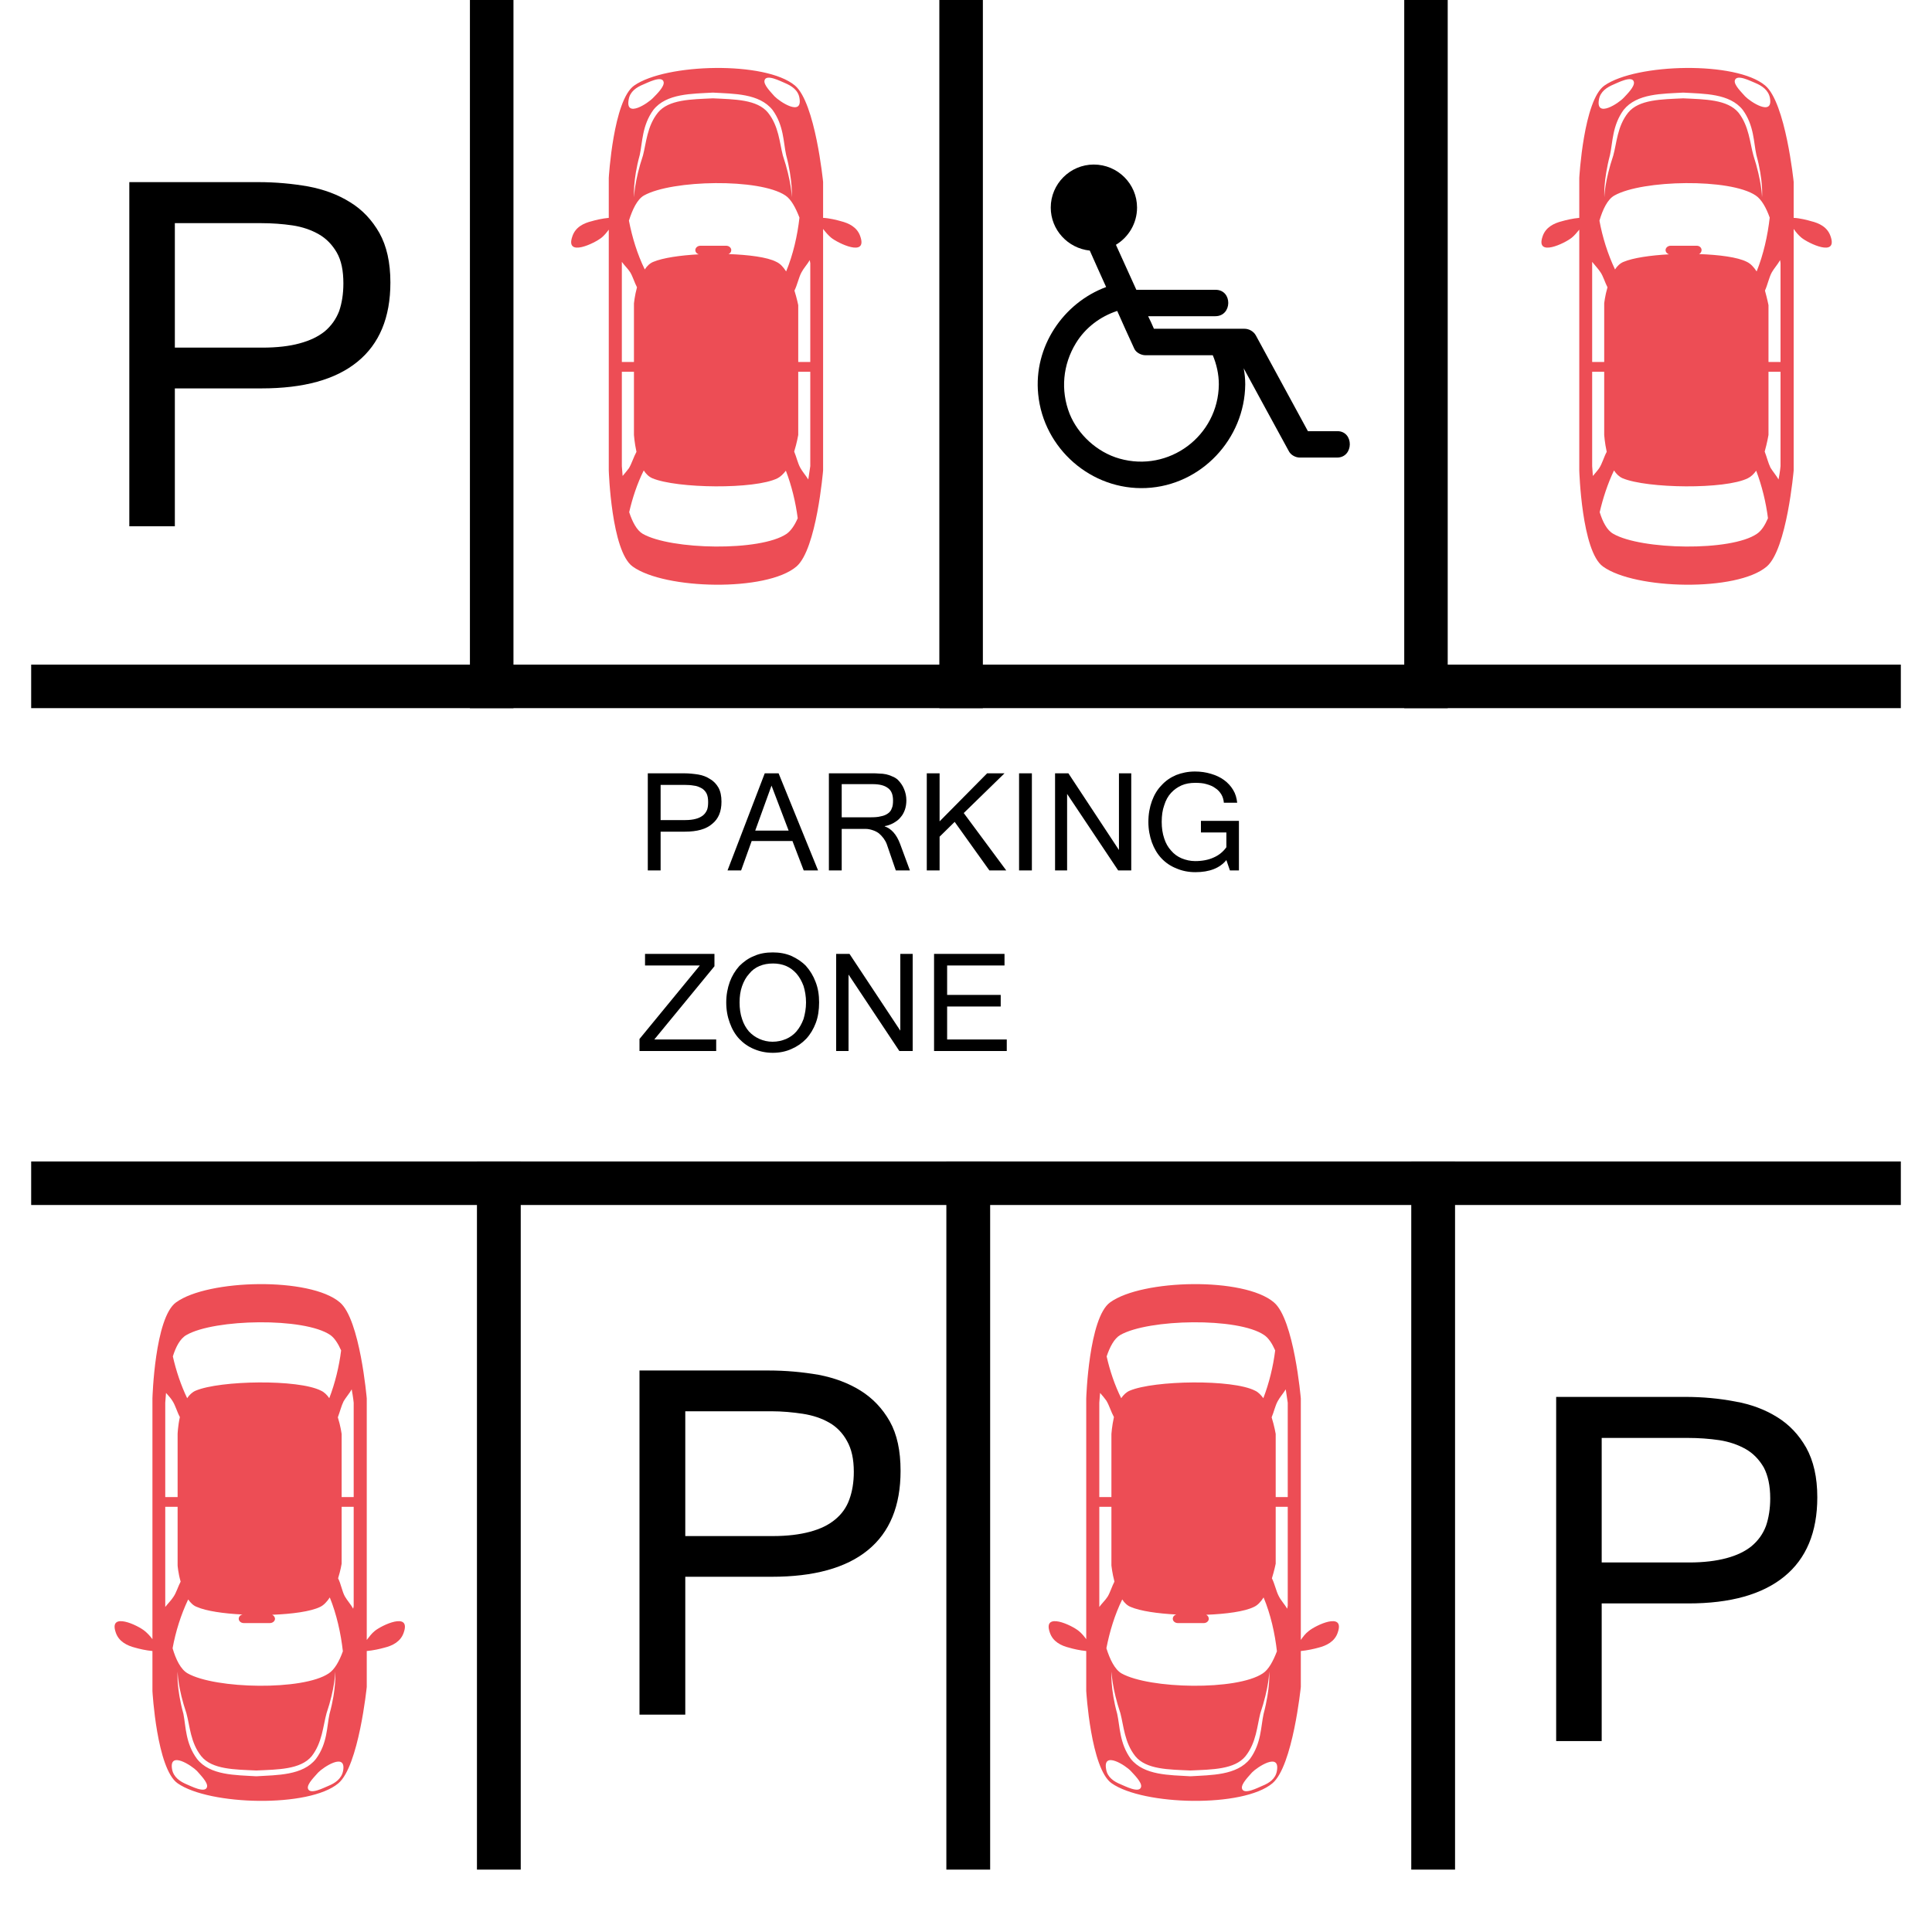
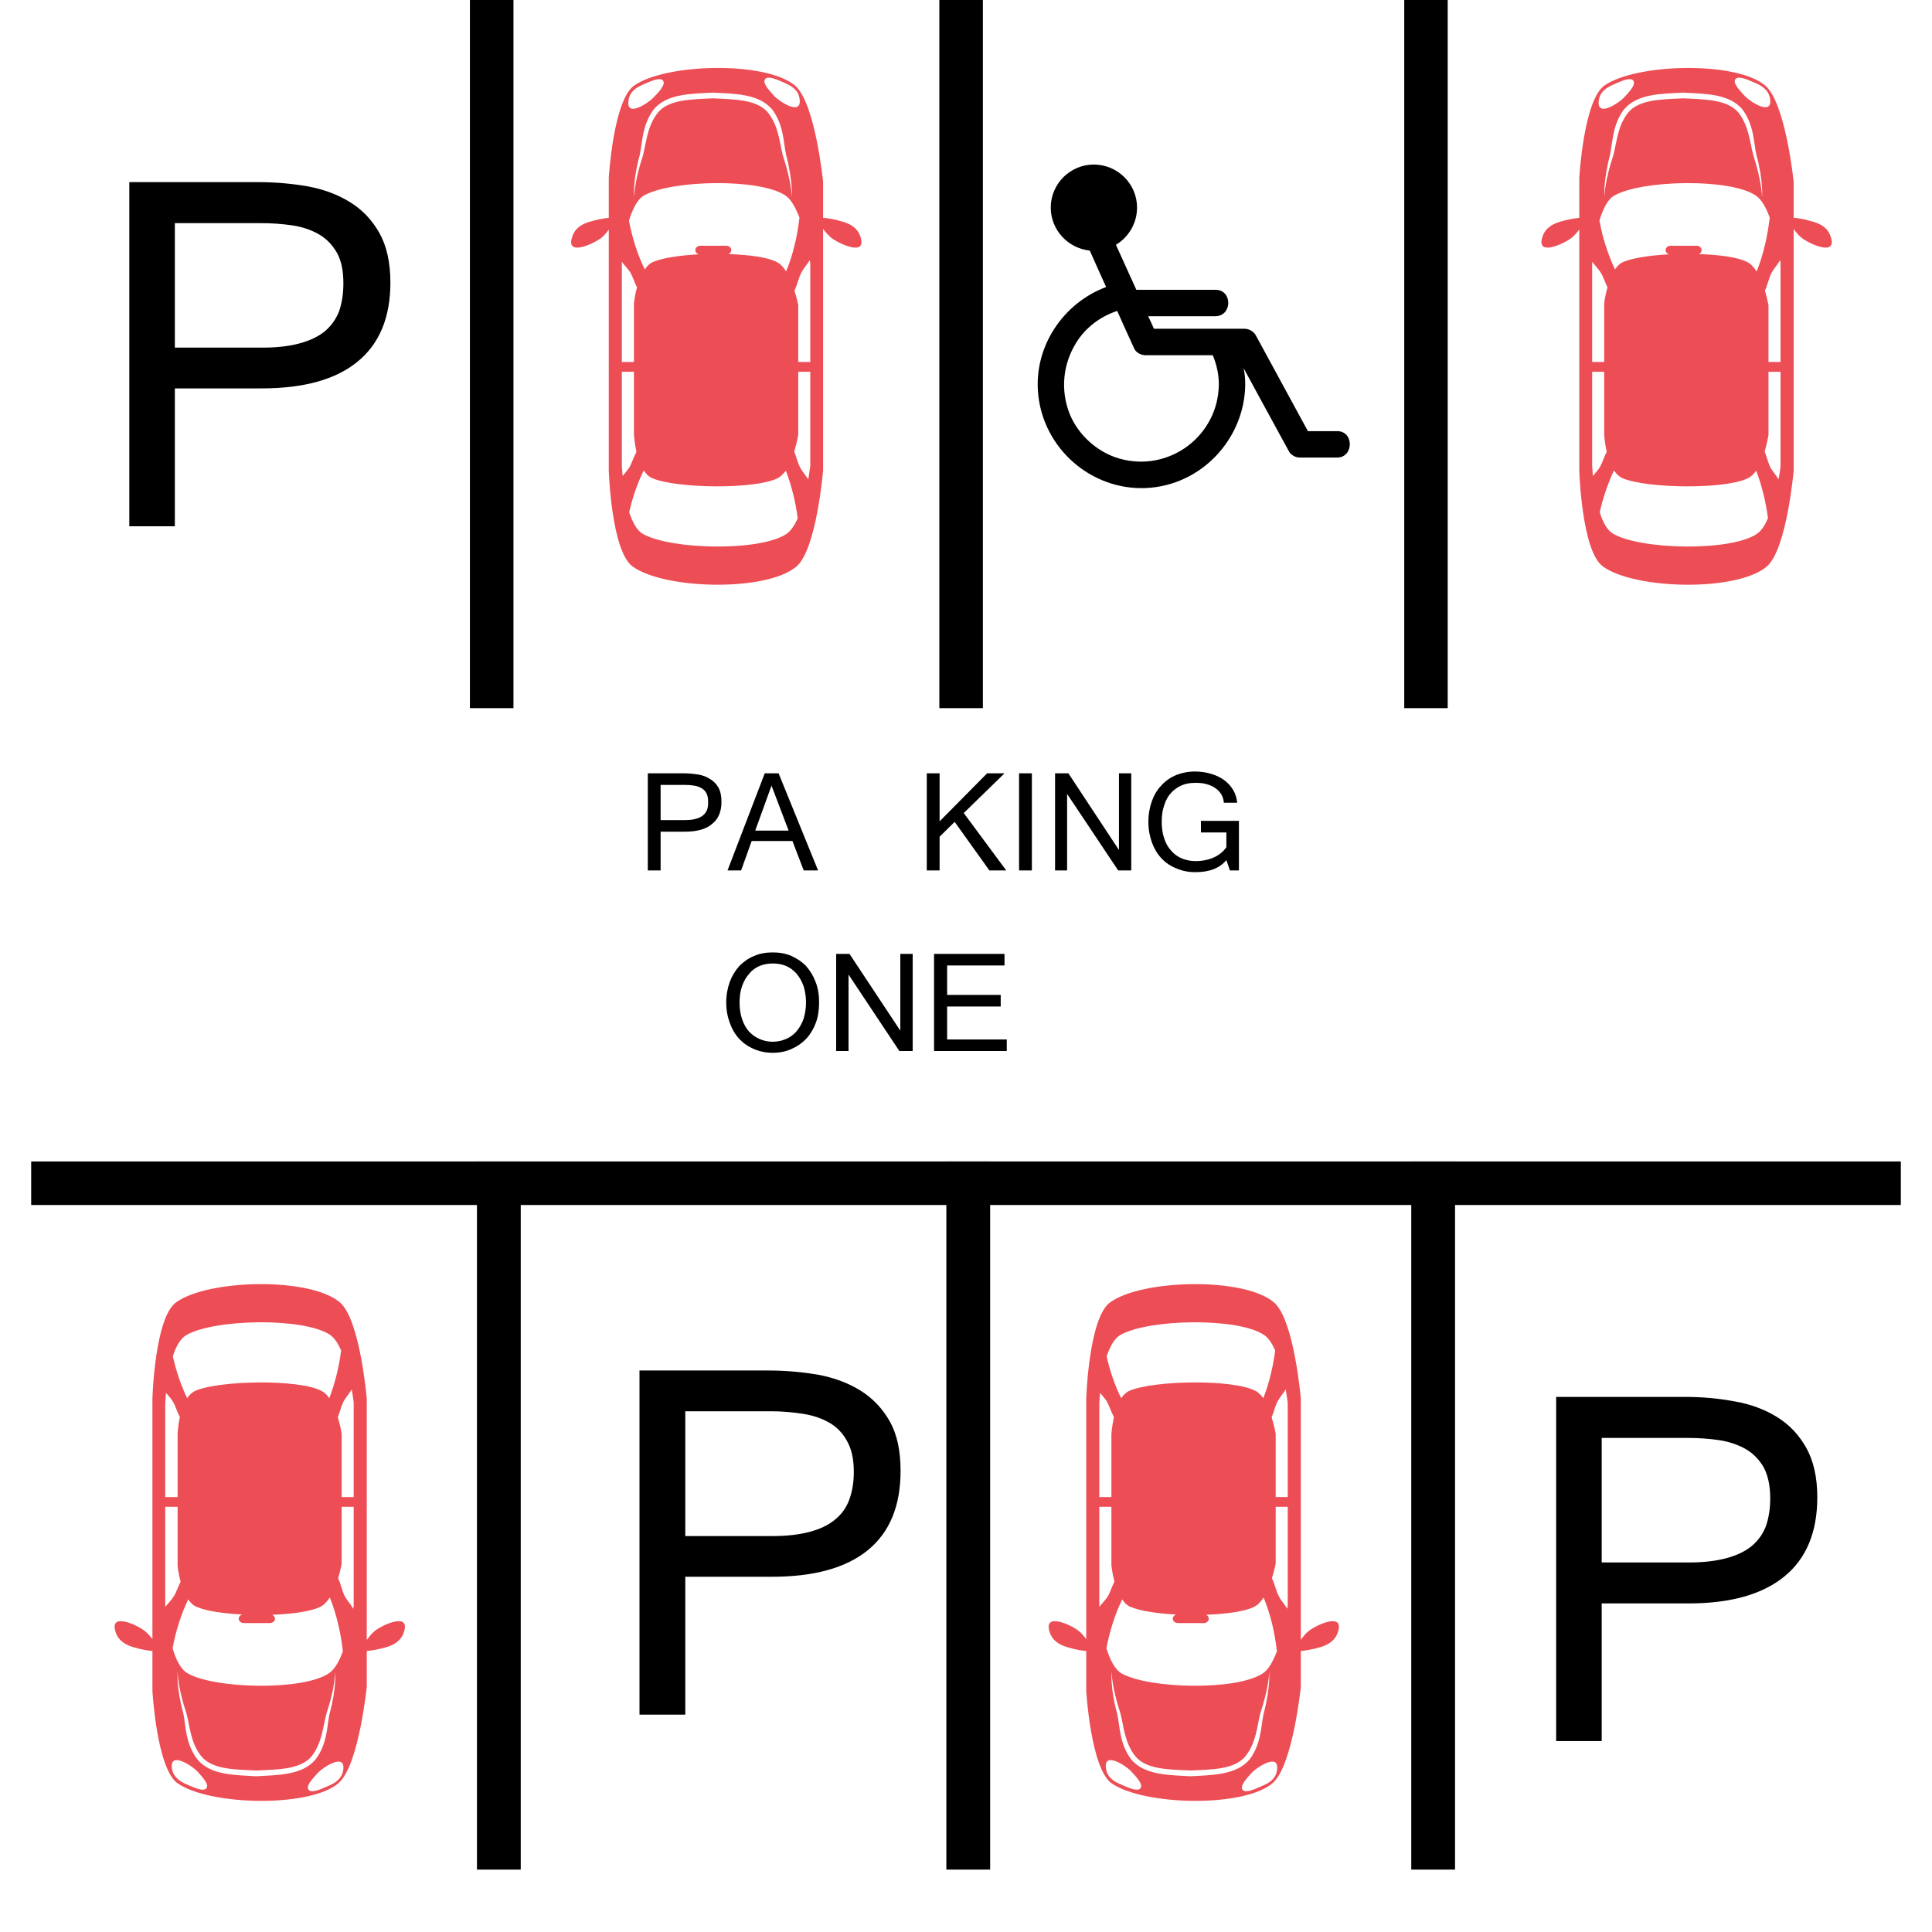
<svg xmlns="http://www.w3.org/2000/svg" width="40" zoomAndPan="magnify" viewBox="0 0 30 30" height="40" preserveAspectRatio="xMidYMid meet" version="1.0">
  <defs>
    <clipPath id="d52bc88302">
-       <path d="M 0.484 10 L 29.516 10 L 29.516 11 L 0.484 11 Z M 0.484 10 " clip-rule="nonzero" />
-     </clipPath>
+       </clipPath>
    <clipPath id="4a6d33a098">
      <path d="M 0.484 18 L 29.516 18 L 29.516 19 L 0.484 19 Z M 0.484 18 " clip-rule="nonzero" />
    </clipPath>
    <clipPath id="42d3c97b0e">
      <path d="M 7 18 L 9 18 L 9 29.031 L 7 29.031 Z M 7 18 " clip-rule="nonzero" />
    </clipPath>
    <clipPath id="9557eeb7af">
      <path d="M 14 18 L 16 18 L 16 29.031 L 14 29.031 Z M 14 18 " clip-rule="nonzero" />
    </clipPath>
    <clipPath id="44d920f9ee">
      <path d="M 21 18 L 23 18 L 23 29.031 L 21 29.031 Z M 21 18 " clip-rule="nonzero" />
    </clipPath>
  </defs>
  <path fill="#000000" d="M 2.715 5.398 L 4.074 5.398 C 4.301 5.398 4.496 5.375 4.652 5.332 C 4.812 5.289 4.941 5.227 5.043 5.145 C 5.145 5.059 5.219 4.953 5.266 4.832 C 5.309 4.707 5.332 4.562 5.332 4.402 C 5.332 4.203 5.301 4.047 5.23 3.922 C 5.16 3.801 5.066 3.703 4.949 3.637 C 4.832 3.57 4.695 3.523 4.543 3.5 C 4.387 3.477 4.223 3.465 4.051 3.465 L 2.715 3.465 Z M 2.008 2.828 L 4.012 2.828 C 4.281 2.828 4.539 2.852 4.785 2.895 C 5.031 2.941 5.25 3.023 5.438 3.141 C 5.629 3.258 5.777 3.418 5.891 3.617 C 6.004 3.82 6.062 4.074 6.062 4.387 C 6.062 4.93 5.891 5.34 5.551 5.617 C 5.211 5.895 4.715 6.031 4.059 6.031 L 2.715 6.031 L 2.715 8.172 L 2.008 8.172 L 2.008 2.828 " fill-opacity="1" fill-rule="nonzero" />
  <path fill="#000000" d="M 10.258 12.734 L 10.645 12.734 C 10.707 12.734 10.762 12.727 10.805 12.715 C 10.852 12.703 10.887 12.684 10.918 12.66 C 10.945 12.637 10.965 12.609 10.98 12.574 C 10.992 12.539 10.996 12.5 10.996 12.453 C 10.996 12.398 10.988 12.352 10.969 12.316 C 10.949 12.281 10.922 12.254 10.891 12.238 C 10.855 12.219 10.82 12.203 10.773 12.199 C 10.73 12.191 10.684 12.188 10.637 12.188 L 10.258 12.188 Z M 10.059 12.008 L 10.625 12.008 C 10.699 12.008 10.773 12.016 10.844 12.027 C 10.914 12.039 10.973 12.062 11.027 12.098 C 11.082 12.129 11.125 12.176 11.156 12.23 C 11.188 12.289 11.203 12.359 11.203 12.449 C 11.203 12.602 11.156 12.715 11.059 12.793 C 10.965 12.875 10.824 12.914 10.637 12.914 L 10.258 12.914 L 10.258 13.516 L 10.059 13.516 L 10.059 12.008 " fill-opacity="1" fill-rule="nonzero" />
  <path fill="#000000" d="M 12.246 12.898 L 11.98 12.199 L 11.727 12.898 Z M 12.703 13.516 L 12.48 13.516 L 12.305 13.059 L 11.672 13.059 L 11.508 13.516 L 11.297 13.516 L 11.875 12.008 L 12.09 12.008 L 12.703 13.516 " fill-opacity="1" fill-rule="nonzero" />
-   <path fill="#000000" d="M 13.07 12.691 L 13.516 12.691 C 13.578 12.691 13.633 12.688 13.676 12.676 C 13.723 12.668 13.758 12.652 13.785 12.633 C 13.816 12.613 13.836 12.586 13.848 12.551 C 13.863 12.52 13.867 12.477 13.867 12.43 C 13.867 12.344 13.844 12.277 13.789 12.238 C 13.734 12.195 13.656 12.176 13.547 12.176 L 13.07 12.176 Z M 14.129 13.516 L 13.91 13.516 L 13.77 13.109 C 13.758 13.074 13.738 13.043 13.719 13.016 C 13.695 12.984 13.672 12.961 13.645 12.938 C 13.617 12.918 13.586 12.902 13.551 12.891 C 13.516 12.879 13.477 12.871 13.441 12.871 L 13.07 12.871 L 13.07 13.516 L 12.871 13.516 L 12.871 12.008 L 13.539 12.008 C 13.578 12.008 13.617 12.008 13.652 12.012 C 13.691 12.012 13.723 12.016 13.758 12.023 C 13.789 12.031 13.82 12.039 13.852 12.055 C 13.883 12.066 13.91 12.082 13.938 12.105 C 13.98 12.148 14.016 12.195 14.039 12.254 C 14.062 12.309 14.074 12.367 14.074 12.43 C 14.074 12.48 14.066 12.531 14.051 12.574 C 14.035 12.617 14.016 12.656 13.984 12.691 C 13.957 12.727 13.918 12.754 13.879 12.777 C 13.836 12.801 13.789 12.82 13.738 12.828 L 13.738 12.832 C 13.84 12.867 13.922 12.957 13.977 13.105 L 14.129 13.516 " fill-opacity="1" fill-rule="nonzero" />
  <path fill="#000000" d="M 15.625 13.516 L 15.363 13.516 L 14.824 12.762 L 14.59 12.992 L 14.59 13.516 L 14.391 13.516 L 14.391 12.008 L 14.59 12.008 L 14.59 12.754 L 15.328 12.008 L 15.598 12.008 L 14.965 12.625 L 15.625 13.516 " fill-opacity="1" fill-rule="nonzero" />
  <path fill="#000000" d="M 16.023 13.516 L 15.824 13.516 L 15.824 12.008 L 16.023 12.008 L 16.023 13.516 " fill-opacity="1" fill-rule="nonzero" />
  <path fill="#000000" d="M 17.566 13.516 L 17.363 13.516 L 16.57 12.328 L 16.57 13.516 L 16.383 13.516 L 16.383 12.008 L 16.59 12.008 L 17.375 13.199 L 17.375 12.008 L 17.566 12.008 L 17.566 13.516 " fill-opacity="1" fill-rule="nonzero" />
  <path fill="#000000" d="M 18.562 13.543 C 18.453 13.543 18.355 13.523 18.266 13.484 C 18.176 13.449 18.098 13.395 18.035 13.328 C 17.969 13.258 17.922 13.176 17.887 13.082 C 17.852 12.984 17.832 12.879 17.832 12.762 C 17.832 12.641 17.852 12.535 17.887 12.438 C 17.922 12.344 17.969 12.262 18.035 12.195 C 18.098 12.125 18.172 12.074 18.262 12.035 C 18.352 12 18.449 11.98 18.555 11.98 C 18.645 11.98 18.727 11.992 18.805 12.016 C 18.883 12.039 18.949 12.07 19.008 12.113 C 19.066 12.156 19.113 12.207 19.148 12.266 C 19.184 12.324 19.203 12.391 19.211 12.465 L 19.004 12.465 C 19 12.418 18.988 12.375 18.965 12.336 C 18.941 12.297 18.91 12.262 18.871 12.238 C 18.836 12.211 18.789 12.191 18.734 12.176 C 18.684 12.16 18.621 12.156 18.559 12.156 C 18.48 12.156 18.41 12.168 18.348 12.195 C 18.285 12.223 18.23 12.262 18.184 12.312 C 18.137 12.363 18.102 12.426 18.078 12.504 C 18.051 12.578 18.039 12.664 18.039 12.762 C 18.039 12.855 18.051 12.941 18.078 13.02 C 18.102 13.094 18.137 13.156 18.184 13.207 C 18.23 13.262 18.285 13.301 18.348 13.328 C 18.414 13.355 18.484 13.371 18.559 13.371 C 18.668 13.371 18.766 13.352 18.844 13.316 C 18.926 13.281 18.992 13.227 19.043 13.156 L 19.043 12.926 L 18.648 12.926 L 18.648 12.746 L 19.238 12.746 L 19.238 13.516 L 19.098 13.516 L 19.043 13.355 C 18.941 13.48 18.781 13.543 18.562 13.543 " fill-opacity="1" fill-rule="nonzero" />
-   <path fill="#000000" d="M 11.121 16.32 L 9.93 16.32 L 9.93 16.133 L 10.867 14.992 L 10.016 14.992 L 10.016 14.812 L 11.094 14.812 L 11.094 15.004 L 10.16 16.141 L 11.121 16.141 L 11.121 16.32 " fill-opacity="1" fill-rule="nonzero" />
  <path fill="#000000" d="M 11.996 16.176 C 12.074 16.176 12.141 16.16 12.207 16.133 C 12.27 16.105 12.324 16.066 12.367 16.016 C 12.414 15.961 12.449 15.898 12.477 15.824 C 12.5 15.746 12.516 15.66 12.516 15.566 C 12.516 15.469 12.5 15.383 12.477 15.309 C 12.449 15.234 12.414 15.172 12.367 15.117 C 12.32 15.066 12.27 15.027 12.207 15 C 12.145 14.973 12.074 14.961 12.004 14.961 C 11.926 14.961 11.859 14.973 11.793 15 C 11.73 15.027 11.676 15.066 11.633 15.121 C 11.586 15.172 11.551 15.234 11.523 15.312 C 11.496 15.387 11.484 15.473 11.484 15.566 C 11.484 15.66 11.496 15.746 11.523 15.824 C 11.547 15.898 11.582 15.961 11.629 16.016 C 11.676 16.066 11.73 16.105 11.793 16.133 C 11.855 16.16 11.922 16.176 11.996 16.176 Z M 12 14.789 C 12.102 14.789 12.199 14.805 12.289 14.844 C 12.375 14.883 12.453 14.934 12.516 15 C 12.578 15.07 12.629 15.152 12.664 15.246 C 12.703 15.344 12.719 15.449 12.719 15.566 C 12.719 15.684 12.703 15.789 12.668 15.883 C 12.633 15.977 12.582 16.062 12.52 16.129 C 12.453 16.199 12.379 16.25 12.289 16.289 C 12.203 16.328 12.105 16.348 12 16.348 C 11.895 16.348 11.797 16.328 11.707 16.289 C 11.621 16.254 11.543 16.199 11.48 16.133 C 11.414 16.062 11.367 15.98 11.332 15.883 C 11.297 15.789 11.277 15.684 11.277 15.566 C 11.277 15.449 11.297 15.344 11.332 15.246 C 11.367 15.152 11.418 15.07 11.48 15 C 11.547 14.934 11.621 14.879 11.711 14.844 C 11.797 14.805 11.895 14.789 12 14.789 " fill-opacity="1" fill-rule="nonzero" />
  <path fill="#000000" d="M 14.172 16.32 L 13.965 16.32 L 13.176 15.133 L 13.176 16.32 L 12.984 16.32 L 12.984 14.812 L 13.191 14.812 L 13.98 16.004 L 13.98 14.812 L 14.172 14.812 L 14.172 16.32 " fill-opacity="1" fill-rule="nonzero" />
  <path fill="#000000" d="M 15.633 16.32 L 14.504 16.32 L 14.504 14.812 L 15.598 14.812 L 15.598 14.992 L 14.707 14.992 L 14.707 15.449 L 15.539 15.449 L 15.539 15.629 L 14.707 15.629 L 14.707 16.141 L 15.633 16.141 L 15.633 16.32 " fill-opacity="1" fill-rule="nonzero" />
  <path fill="#ed4d55" d="M 5.328 27.496 C 5.305 27.621 5.203 27.688 5.102 27.73 C 5.039 27.754 4.809 27.879 4.781 27.77 C 4.766 27.699 4.895 27.578 4.941 27.523 C 5.02 27.441 5.379 27.203 5.328 27.496 Z M 3.98 27.582 C 3.656 27.562 3.262 27.57 3.059 27.312 C 2.879 27.07 2.887 26.809 2.848 26.613 C 2.738 26.215 2.754 25.953 2.762 25.957 C 2.754 25.957 2.762 26.211 2.895 26.605 C 2.949 26.801 2.957 27.059 3.125 27.27 C 3.293 27.477 3.645 27.477 3.98 27.492 C 4.316 27.477 4.668 27.477 4.84 27.27 C 5.004 27.059 5.016 26.801 5.07 26.605 C 5.203 26.211 5.207 25.957 5.203 25.957 C 5.207 25.953 5.227 26.215 5.117 26.613 C 5.074 26.809 5.086 27.07 4.906 27.312 C 4.703 27.57 4.305 27.562 3.98 27.582 Z M 3.215 27.746 C 3.191 27.855 2.957 27.73 2.898 27.707 C 2.797 27.664 2.695 27.598 2.672 27.473 C 2.621 27.18 2.98 27.418 3.059 27.5 C 3.105 27.555 3.23 27.676 3.215 27.746 Z M 2.895 20.73 C 3.328 20.48 4.723 20.453 5.129 20.73 C 5.195 20.777 5.25 20.863 5.297 20.969 C 5.266 21.219 5.203 21.477 5.113 21.711 C 5.078 21.66 5.035 21.617 4.984 21.594 C 4.633 21.414 3.418 21.434 3.039 21.594 C 2.984 21.617 2.941 21.66 2.906 21.711 C 2.809 21.508 2.734 21.285 2.684 21.062 C 2.73 20.914 2.797 20.785 2.895 20.73 Z M 5.305 23.246 L 5.305 22.266 C 5.305 22.266 5.289 22.145 5.246 22.008 C 5.277 21.926 5.301 21.828 5.336 21.758 C 5.371 21.699 5.426 21.637 5.461 21.574 C 5.484 21.695 5.492 21.781 5.492 21.781 L 5.492 23.246 Z M 2.922 24.836 C 2.961 24.891 3.004 24.934 3.059 24.953 C 3.203 25.016 3.469 25.055 3.766 25.07 C 3.73 25.078 3.707 25.105 3.707 25.137 C 3.707 25.172 3.742 25.203 3.785 25.203 L 4.191 25.203 C 4.234 25.203 4.27 25.172 4.27 25.137 C 4.27 25.109 4.25 25.086 4.227 25.074 C 4.539 25.062 4.824 25.023 4.969 24.953 C 5.027 24.926 5.078 24.871 5.121 24.805 C 5.227 25.066 5.293 25.363 5.324 25.641 C 5.27 25.793 5.195 25.926 5.105 25.984 C 4.707 26.254 3.344 26.227 2.914 25.984 C 2.805 25.922 2.73 25.766 2.68 25.594 C 2.727 25.336 2.809 25.074 2.922 24.836 Z M 2.758 23.398 L 2.758 24.309 C 2.758 24.309 2.766 24.426 2.805 24.559 C 2.766 24.633 2.738 24.73 2.695 24.793 C 2.66 24.848 2.609 24.898 2.566 24.953 L 2.566 23.398 Z M 2.566 21.781 C 2.566 21.781 2.57 21.719 2.578 21.629 C 2.613 21.668 2.652 21.711 2.676 21.75 C 2.723 21.82 2.75 21.926 2.793 22.004 C 2.762 22.145 2.758 22.266 2.758 22.266 L 2.758 23.246 L 2.566 23.246 Z M 5.492 24.934 C 5.492 24.934 5.492 24.949 5.484 24.98 C 5.449 24.914 5.391 24.852 5.355 24.789 C 5.312 24.711 5.293 24.59 5.25 24.508 C 5.289 24.383 5.305 24.281 5.305 24.281 L 5.305 23.398 L 5.492 23.398 Z M 5.816 25.328 C 5.773 25.363 5.734 25.414 5.695 25.465 L 5.695 21.715 C 5.695 21.715 5.59 20.484 5.277 20.223 C 4.816 19.828 3.23 19.863 2.734 20.223 C 2.402 20.461 2.367 21.715 2.367 21.715 L 2.367 25.453 C 2.332 25.406 2.293 25.363 2.25 25.328 C 2.145 25.238 1.684 25.02 1.797 25.348 C 1.844 25.492 1.977 25.555 2.102 25.586 C 2.156 25.602 2.27 25.629 2.367 25.637 L 2.367 26.258 C 2.367 26.258 2.434 27.465 2.758 27.691 C 3.25 28.035 4.801 28.074 5.254 27.691 C 5.57 27.426 5.695 26.195 5.695 26.195 L 5.695 25.637 C 5.793 25.629 5.91 25.602 5.965 25.586 C 6.094 25.555 6.223 25.492 6.27 25.348 C 6.383 25.02 5.922 25.238 5.816 25.328 " fill-opacity="1" fill-rule="nonzero" />
  <path fill="#ed4d55" d="M 12.027 1.496 C 11.98 1.441 11.855 1.32 11.871 1.25 C 11.895 1.141 12.129 1.266 12.188 1.289 C 12.289 1.332 12.395 1.398 12.414 1.523 C 12.465 1.816 12.105 1.578 12.027 1.496 Z M 11.996 1.707 C 12.172 1.949 12.164 2.211 12.207 2.406 C 12.312 2.805 12.297 3.066 12.293 3.062 C 12.297 3.062 12.289 2.809 12.156 2.414 C 12.105 2.219 12.094 1.961 11.926 1.75 C 11.758 1.543 11.406 1.543 11.07 1.527 C 10.734 1.543 10.383 1.543 10.215 1.75 C 10.047 1.961 10.035 2.219 9.984 2.414 C 9.852 2.809 9.844 3.062 9.848 3.062 C 9.844 3.066 9.824 2.805 9.934 2.406 C 9.977 2.211 9.969 1.949 10.145 1.707 C 10.348 1.449 10.746 1.457 11.07 1.438 C 11.395 1.457 11.789 1.449 11.996 1.707 Z M 10.145 1.516 C 10.066 1.602 9.707 1.84 9.762 1.547 C 9.781 1.422 9.883 1.355 9.988 1.312 C 10.047 1.289 10.281 1.164 10.305 1.273 C 10.32 1.344 10.195 1.465 10.145 1.516 Z M 9.77 7.953 C 9.82 7.734 9.895 7.508 9.996 7.305 C 10.031 7.359 10.074 7.402 10.129 7.426 C 10.508 7.586 11.723 7.602 12.074 7.426 C 12.121 7.402 12.164 7.359 12.203 7.309 C 12.293 7.543 12.355 7.801 12.387 8.047 C 12.34 8.156 12.281 8.242 12.215 8.289 C 11.809 8.566 10.418 8.539 9.98 8.289 C 9.887 8.234 9.82 8.105 9.77 7.953 Z M 12.582 5.773 L 12.582 7.238 C 12.582 7.238 12.57 7.324 12.551 7.445 C 12.512 7.383 12.457 7.32 12.426 7.262 C 12.387 7.191 12.367 7.094 12.332 7.012 C 12.375 6.875 12.395 6.754 12.395 6.754 L 12.395 5.773 Z M 9.766 3.426 C 9.82 3.254 9.895 3.094 10 3.035 C 10.434 2.793 11.793 2.766 12.195 3.035 C 12.285 3.094 12.355 3.227 12.414 3.379 C 12.383 3.656 12.316 3.953 12.207 4.215 C 12.164 4.148 12.117 4.094 12.055 4.066 C 11.914 3.992 11.625 3.957 11.312 3.945 C 11.34 3.934 11.355 3.91 11.355 3.883 C 11.355 3.848 11.32 3.816 11.277 3.816 L 10.875 3.816 C 10.832 3.816 10.797 3.848 10.797 3.883 C 10.797 3.914 10.82 3.941 10.852 3.949 C 10.559 3.965 10.293 4.004 10.145 4.066 C 10.094 4.086 10.047 4.129 10.012 4.184 C 9.895 3.945 9.816 3.684 9.766 3.426 Z M 9.656 5.621 L 9.656 4.066 C 9.695 4.121 9.75 4.172 9.785 4.227 C 9.824 4.289 9.852 4.387 9.891 4.461 C 9.855 4.594 9.844 4.711 9.844 4.711 L 9.844 5.621 Z M 9.656 5.773 L 9.844 5.773 L 9.844 6.754 C 9.844 6.754 9.852 6.875 9.883 7.016 C 9.84 7.094 9.809 7.199 9.766 7.27 C 9.738 7.309 9.703 7.348 9.668 7.391 C 9.66 7.297 9.656 7.238 9.656 7.238 Z M 12.582 5.621 L 12.395 5.621 L 12.395 4.738 C 12.395 4.738 12.375 4.637 12.336 4.512 C 12.379 4.43 12.402 4.309 12.445 4.23 C 12.477 4.168 12.535 4.105 12.574 4.039 C 12.578 4.07 12.582 4.086 12.582 4.086 Z M 13.359 3.672 C 13.312 3.527 13.18 3.465 13.055 3.434 C 13 3.418 12.879 3.387 12.781 3.383 L 12.781 2.824 C 12.781 2.824 12.66 1.594 12.344 1.328 C 11.887 0.945 10.34 0.984 9.848 1.328 C 9.523 1.555 9.453 2.762 9.453 2.762 L 9.453 3.383 C 9.359 3.391 9.242 3.418 9.191 3.434 C 9.062 3.465 8.934 3.527 8.887 3.672 C 8.773 4 9.234 3.777 9.34 3.691 C 9.383 3.656 9.418 3.613 9.453 3.566 L 9.453 7.305 C 9.453 7.305 9.492 8.559 9.824 8.797 C 10.32 9.156 11.906 9.191 12.367 8.797 C 12.68 8.531 12.781 7.305 12.781 7.305 L 12.781 3.555 C 12.82 3.605 12.859 3.652 12.906 3.691 C 13.012 3.777 13.473 4 13.359 3.672 " fill-opacity="1" fill-rule="nonzero" />
  <path fill="#ed4d55" d="M 19.828 27.496 C 19.809 27.621 19.707 27.688 19.602 27.73 C 19.543 27.754 19.309 27.879 19.285 27.77 C 19.27 27.699 19.395 27.578 19.441 27.523 C 19.52 27.441 19.879 27.203 19.828 27.496 Z M 18.484 27.582 C 18.16 27.562 17.766 27.57 17.559 27.312 C 17.383 27.07 17.391 26.809 17.348 26.613 C 17.238 26.215 17.258 25.953 17.262 25.957 C 17.258 25.957 17.266 26.211 17.398 26.605 C 17.449 26.801 17.461 27.059 17.629 27.27 C 17.797 27.477 18.148 27.477 18.484 27.492 C 18.82 27.477 19.172 27.477 19.34 27.27 C 19.508 27.059 19.52 26.801 19.57 26.605 C 19.703 26.211 19.711 25.957 19.707 25.957 C 19.711 25.953 19.727 26.215 19.621 26.613 C 19.578 26.809 19.586 27.07 19.41 27.312 C 19.203 27.57 18.809 27.562 18.484 27.582 Z M 17.719 27.746 C 17.695 27.855 17.461 27.73 17.402 27.707 C 17.297 27.664 17.195 27.598 17.176 27.473 C 17.121 27.18 17.484 27.418 17.559 27.5 C 17.609 27.555 17.734 27.676 17.719 27.746 Z M 17.395 20.73 C 17.832 20.48 19.223 20.453 19.629 20.73 C 19.699 20.777 19.754 20.863 19.801 20.969 C 19.77 21.219 19.707 21.477 19.617 21.711 C 19.578 21.66 19.539 21.617 19.488 21.594 C 19.137 21.414 17.922 21.434 17.543 21.594 C 17.488 21.617 17.445 21.66 17.41 21.711 C 17.309 21.508 17.234 21.285 17.184 21.062 C 17.234 20.914 17.301 20.785 17.395 20.73 Z M 19.809 23.246 L 19.809 22.266 C 19.809 22.266 19.789 22.145 19.746 22.008 C 19.781 21.926 19.801 21.828 19.84 21.758 C 19.871 21.699 19.926 21.637 19.965 21.574 C 19.984 21.695 19.996 21.781 19.996 21.781 L 19.996 23.246 Z M 17.426 24.836 C 17.461 24.891 17.508 24.934 17.559 24.953 C 17.707 25.016 17.973 25.055 18.266 25.07 C 18.234 25.078 18.211 25.105 18.211 25.137 C 18.211 25.172 18.246 25.203 18.289 25.203 L 18.695 25.203 C 18.734 25.203 18.77 25.172 18.77 25.137 C 18.77 25.109 18.754 25.086 18.73 25.074 C 19.043 25.062 19.328 25.023 19.469 24.953 C 19.531 24.926 19.578 24.871 19.621 24.805 C 19.73 25.066 19.797 25.363 19.828 25.641 C 19.77 25.793 19.699 25.926 19.609 25.984 C 19.207 26.254 17.848 26.227 17.414 25.984 C 17.309 25.922 17.234 25.766 17.18 25.594 C 17.23 25.336 17.309 25.074 17.426 24.836 Z M 17.258 23.398 L 17.258 24.309 C 17.258 24.309 17.27 24.426 17.305 24.559 C 17.266 24.633 17.238 24.73 17.199 24.793 C 17.164 24.848 17.109 24.898 17.07 24.953 L 17.07 23.398 Z M 17.07 21.781 C 17.07 21.781 17.074 21.719 17.082 21.629 C 17.117 21.668 17.152 21.711 17.18 21.75 C 17.223 21.82 17.254 21.926 17.297 22.004 C 17.266 22.145 17.258 22.266 17.258 22.266 L 17.258 23.246 L 17.07 23.246 Z M 19.996 24.934 C 19.996 24.934 19.992 24.949 19.988 24.98 C 19.949 24.914 19.891 24.852 19.859 24.789 C 19.816 24.711 19.793 24.59 19.75 24.508 C 19.789 24.383 19.809 24.281 19.809 24.281 L 19.809 23.398 L 19.996 23.398 Z M 20.32 25.328 C 20.273 25.363 20.234 25.414 20.199 25.465 L 20.199 21.715 C 20.199 21.715 20.094 20.484 19.781 20.223 C 19.32 19.828 17.734 19.863 17.238 20.223 C 16.906 20.461 16.867 21.715 16.867 21.715 L 16.867 25.453 C 16.832 25.406 16.797 25.363 16.754 25.328 C 16.648 25.238 16.188 25.02 16.301 25.348 C 16.348 25.492 16.477 25.555 16.605 25.586 C 16.656 25.602 16.773 25.629 16.867 25.637 L 16.867 26.258 C 16.867 26.258 16.938 27.465 17.262 27.691 C 17.754 28.035 19.301 28.074 19.758 27.691 C 20.074 27.426 20.199 26.195 20.199 26.195 L 20.199 25.637 C 20.293 25.629 20.414 25.602 20.469 25.586 C 20.594 25.555 20.727 25.492 20.773 25.348 C 20.887 25.02 20.426 25.238 20.32 25.328 " fill-opacity="1" fill-rule="nonzero" />
  <path fill="#ed4d55" d="M 27.098 1.496 C 27.051 1.441 26.922 1.32 26.938 1.25 C 26.965 1.141 27.195 1.266 27.258 1.289 C 27.359 1.332 27.461 1.398 27.484 1.523 C 27.535 1.816 27.176 1.578 27.098 1.496 Z M 27.062 1.707 C 27.238 1.949 27.23 2.211 27.273 2.406 C 27.383 2.805 27.363 3.066 27.359 3.062 C 27.363 3.062 27.355 2.809 27.227 2.414 C 27.172 2.219 27.16 1.961 26.996 1.75 C 26.824 1.543 26.473 1.543 26.137 1.527 C 25.801 1.543 25.449 1.543 25.281 1.75 C 25.113 1.961 25.105 2.219 25.051 2.414 C 24.918 2.809 24.91 3.062 24.914 3.062 C 24.91 3.066 24.895 2.805 25 2.406 C 25.043 2.211 25.035 1.949 25.211 1.707 C 25.418 1.449 25.812 1.457 26.137 1.438 C 26.461 1.457 26.859 1.449 27.062 1.707 Z M 25.215 1.516 C 25.137 1.602 24.777 1.84 24.828 1.547 C 24.848 1.422 24.953 1.355 25.055 1.312 C 25.113 1.289 25.348 1.164 25.371 1.273 C 25.387 1.344 25.262 1.465 25.215 1.516 Z M 24.84 7.953 C 24.891 7.734 24.965 7.508 25.062 7.305 C 25.098 7.359 25.141 7.402 25.195 7.426 C 25.574 7.586 26.789 7.602 27.141 7.426 C 27.191 7.402 27.234 7.359 27.27 7.309 C 27.359 7.543 27.422 7.801 27.453 8.047 C 27.406 8.156 27.352 8.242 27.281 8.289 C 26.879 8.566 25.484 8.539 25.051 8.289 C 24.953 8.234 24.887 8.105 24.84 7.953 Z M 27.648 5.773 L 27.648 7.238 C 27.648 7.238 27.641 7.324 27.617 7.445 C 27.582 7.383 27.527 7.32 27.492 7.262 C 27.457 7.191 27.434 7.094 27.402 7.012 C 27.441 6.875 27.461 6.754 27.461 6.754 L 27.461 5.773 Z M 24.836 3.426 C 24.887 3.254 24.961 3.094 25.07 3.035 C 25.5 2.793 26.863 2.766 27.262 3.035 C 27.352 3.094 27.426 3.227 27.48 3.379 C 27.449 3.656 27.383 3.953 27.277 4.215 C 27.234 4.148 27.184 4.094 27.125 4.066 C 26.98 3.992 26.695 3.957 26.383 3.945 C 26.406 3.934 26.422 3.91 26.422 3.883 C 26.422 3.848 26.391 3.816 26.348 3.816 L 25.941 3.816 C 25.898 3.816 25.863 3.848 25.863 3.883 C 25.863 3.914 25.887 3.941 25.918 3.949 C 25.625 3.965 25.359 4.004 25.211 4.066 C 25.16 4.086 25.113 4.129 25.078 4.184 C 24.965 3.945 24.883 3.684 24.836 3.426 Z M 24.723 5.621 L 24.723 4.066 C 24.766 4.121 24.816 4.172 24.852 4.227 C 24.895 4.289 24.922 4.387 24.961 4.461 C 24.922 4.594 24.91 4.711 24.91 4.711 L 24.91 5.621 Z M 24.723 5.773 L 24.91 5.773 L 24.91 6.754 C 24.91 6.754 24.918 6.875 24.949 7.016 C 24.906 7.094 24.879 7.199 24.832 7.27 C 24.805 7.309 24.77 7.348 24.734 7.391 C 24.727 7.297 24.723 7.238 24.723 7.238 Z M 27.648 5.621 L 27.461 5.621 L 27.461 4.738 C 27.461 4.738 27.441 4.637 27.406 4.512 C 27.445 4.43 27.469 4.309 27.512 4.23 C 27.547 4.168 27.605 4.105 27.641 4.039 C 27.645 4.07 27.648 4.086 27.648 4.086 Z M 28.426 3.672 C 28.379 3.527 28.25 3.465 28.121 3.434 C 28.066 3.418 27.949 3.387 27.852 3.383 L 27.852 2.824 C 27.852 2.824 27.727 1.594 27.41 1.328 C 26.957 0.945 25.406 0.984 24.914 1.328 C 24.59 1.555 24.523 2.762 24.523 2.762 L 24.523 3.383 C 24.426 3.391 24.312 3.418 24.258 3.434 C 24.133 3.465 24 3.527 23.953 3.672 C 23.84 4 24.301 3.777 24.406 3.691 C 24.449 3.656 24.484 3.613 24.523 3.566 L 24.523 7.305 C 24.523 7.305 24.559 8.559 24.891 8.797 C 25.387 9.156 26.973 9.191 27.434 8.797 C 27.746 8.531 27.852 7.305 27.852 7.305 L 27.852 3.555 C 27.887 3.605 27.926 3.652 27.973 3.691 C 28.078 3.777 28.539 4 28.426 3.672 " fill-opacity="1" fill-rule="nonzero" />
  <g clip-path="url(#d52bc88302)">
    <path fill="#000000" d="M 29.516 10.996 L 0.484 10.996 L 0.484 10.32 L 29.516 10.32 L 29.516 10.996 " fill-opacity="1" fill-rule="nonzero" />
  </g>
  <g clip-path="url(#4a6d33a098)">
    <path fill="#000000" d="M 29.516 18.711 L 0.484 18.711 L 0.484 18.035 L 29.516 18.035 L 29.516 18.711 " fill-opacity="1" fill-rule="nonzero" />
  </g>
  <path fill="#000000" d="M 7.297 10.996 L 7.297 0 L 7.973 0 L 7.973 10.996 L 7.297 10.996 " fill-opacity="1" fill-rule="nonzero" />
  <path fill="#000000" d="M 14.586 10.996 L 14.586 0 L 15.262 0 L 15.262 10.996 L 14.586 10.996 " fill-opacity="1" fill-rule="nonzero" />
  <path fill="#000000" d="M 21.805 10.996 L 21.805 0 L 22.48 0 L 22.48 10.996 L 21.805 10.996 " fill-opacity="1" fill-rule="nonzero" />
  <g clip-path="url(#42d3c97b0e)">
    <path fill="#000000" d="M 7.406 29.031 L 7.406 18.035 L 8.086 18.035 L 8.086 29.031 L 7.406 29.031 " fill-opacity="1" fill-rule="nonzero" />
  </g>
  <g clip-path="url(#9557eeb7af)">
    <path fill="#000000" d="M 14.695 29.031 L 14.695 18.035 L 15.375 18.035 L 15.375 29.031 L 14.695 29.031 " fill-opacity="1" fill-rule="nonzero" />
  </g>
  <g clip-path="url(#44d920f9ee)">
    <path fill="#000000" d="M 21.914 29.031 L 21.914 18.035 L 22.594 18.035 L 22.594 29.031 L 21.914 29.031 " fill-opacity="1" fill-rule="nonzero" />
  </g>
  <path fill="#000000" d="M 10.641 23.852 L 12 23.852 C 12.227 23.852 12.418 23.828 12.578 23.785 C 12.738 23.742 12.867 23.68 12.969 23.594 C 13.07 23.512 13.145 23.406 13.188 23.285 C 13.234 23.16 13.258 23.016 13.258 22.855 C 13.258 22.656 13.223 22.5 13.152 22.375 C 13.086 22.254 12.992 22.156 12.875 22.09 C 12.758 22.023 12.621 21.977 12.465 21.953 C 12.312 21.93 12.148 21.914 11.973 21.914 L 10.641 21.914 Z M 9.93 21.281 L 11.934 21.281 C 12.203 21.281 12.461 21.305 12.711 21.348 C 12.957 21.395 13.176 21.477 13.363 21.594 C 13.551 21.711 13.703 21.871 13.816 22.07 C 13.93 22.273 13.984 22.527 13.984 22.84 C 13.984 23.383 13.816 23.793 13.477 24.07 C 13.137 24.348 12.637 24.484 11.984 24.484 L 10.641 24.484 L 10.641 26.625 L 9.93 26.625 L 9.93 21.281 " fill-opacity="1" fill-rule="nonzero" />
  <path fill="#000000" d="M 24.871 24.262 L 26.23 24.262 C 26.457 24.262 26.648 24.238 26.809 24.195 C 26.969 24.152 27.098 24.09 27.199 24.008 C 27.301 23.922 27.375 23.82 27.422 23.695 C 27.465 23.57 27.488 23.426 27.488 23.266 C 27.488 23.07 27.453 22.91 27.387 22.785 C 27.316 22.664 27.223 22.566 27.105 22.5 C 26.988 22.434 26.852 22.387 26.699 22.363 C 26.543 22.34 26.379 22.328 26.207 22.328 L 24.871 22.328 Z M 24.164 21.691 L 26.164 21.691 C 26.438 21.691 26.695 21.715 26.941 21.762 C 27.188 21.805 27.406 21.887 27.594 22.004 C 27.785 22.121 27.934 22.281 28.047 22.48 C 28.16 22.684 28.219 22.938 28.219 23.25 C 28.219 23.793 28.047 24.203 27.707 24.48 C 27.367 24.758 26.871 24.898 26.215 24.898 L 24.871 24.898 L 24.871 27.035 L 24.164 27.035 L 24.164 21.691 " fill-opacity="1" fill-rule="nonzero" />
  <path fill="#000000" d="M 17.383 7.121 C 17.035 7.023 16.738 6.746 16.609 6.426 C 16.465 6.059 16.504 5.66 16.707 5.328 C 16.855 5.086 17.086 4.914 17.348 4.828 C 17.434 5.023 17.523 5.219 17.613 5.414 C 17.641 5.477 17.723 5.516 17.785 5.516 C 18.137 5.516 18.484 5.516 18.832 5.516 C 18.891 5.656 18.926 5.812 18.926 5.969 C 18.918 6.77 18.152 7.34 17.383 7.121 Z M 20.766 6.695 C 20.613 6.695 20.461 6.695 20.309 6.695 C 20.039 6.199 19.77 5.703 19.5 5.207 C 19.465 5.145 19.395 5.105 19.324 5.105 C 18.855 5.105 18.387 5.105 17.918 5.105 C 17.891 5.039 17.859 4.973 17.828 4.91 C 18.176 4.91 18.523 4.91 18.871 4.91 C 19.137 4.91 19.141 4.5 18.875 4.5 C 18.465 4.5 18.055 4.5 17.645 4.5 C 17.539 4.266 17.434 4.035 17.328 3.801 C 17.523 3.684 17.656 3.469 17.656 3.223 C 17.656 2.855 17.355 2.555 16.984 2.555 C 16.617 2.555 16.316 2.855 16.316 3.223 C 16.316 3.57 16.582 3.855 16.922 3.891 C 17.004 4.078 17.09 4.266 17.176 4.457 C 16.512 4.703 16.047 5.383 16.121 6.121 C 16.203 6.965 16.945 7.617 17.797 7.578 C 18.652 7.539 19.328 6.816 19.336 5.969 C 19.336 5.887 19.328 5.801 19.312 5.719 C 19.547 6.148 19.777 6.578 20.012 7.004 C 20.043 7.066 20.117 7.105 20.184 7.105 C 20.379 7.105 20.57 7.105 20.762 7.105 C 21.023 7.105 21.027 6.695 20.766 6.695 " fill-opacity="1" fill-rule="nonzero" />
</svg>